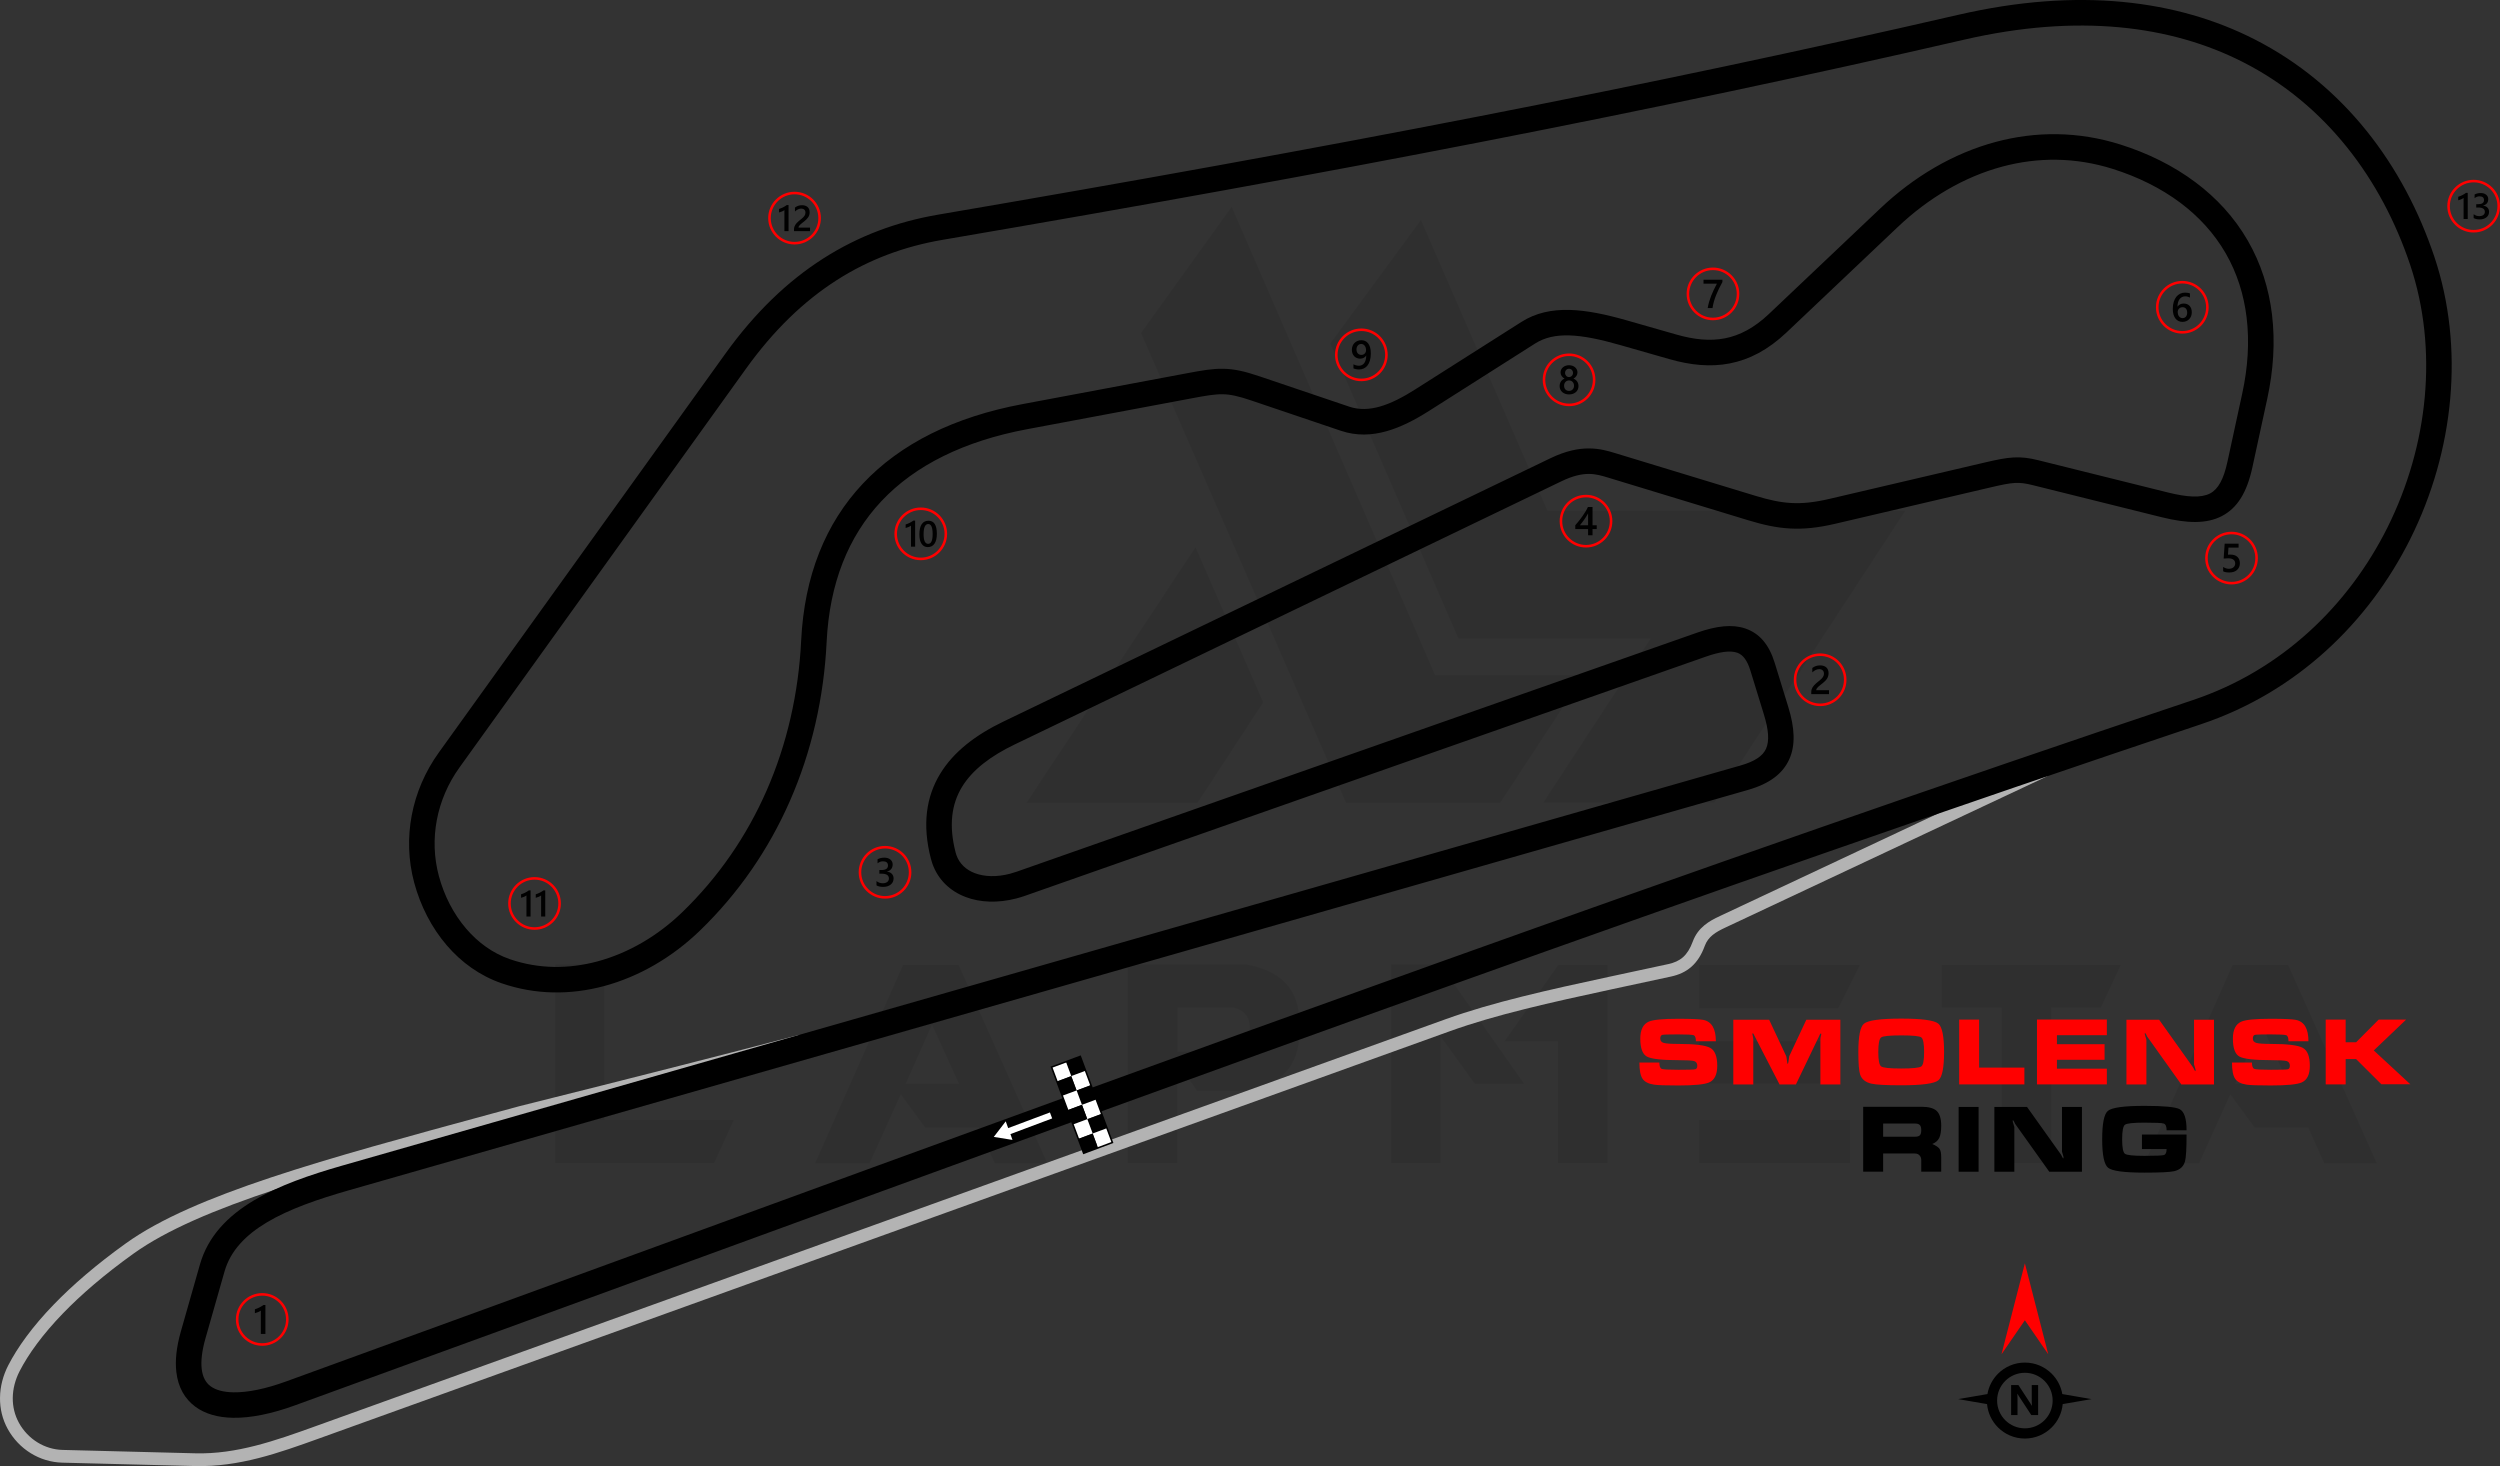
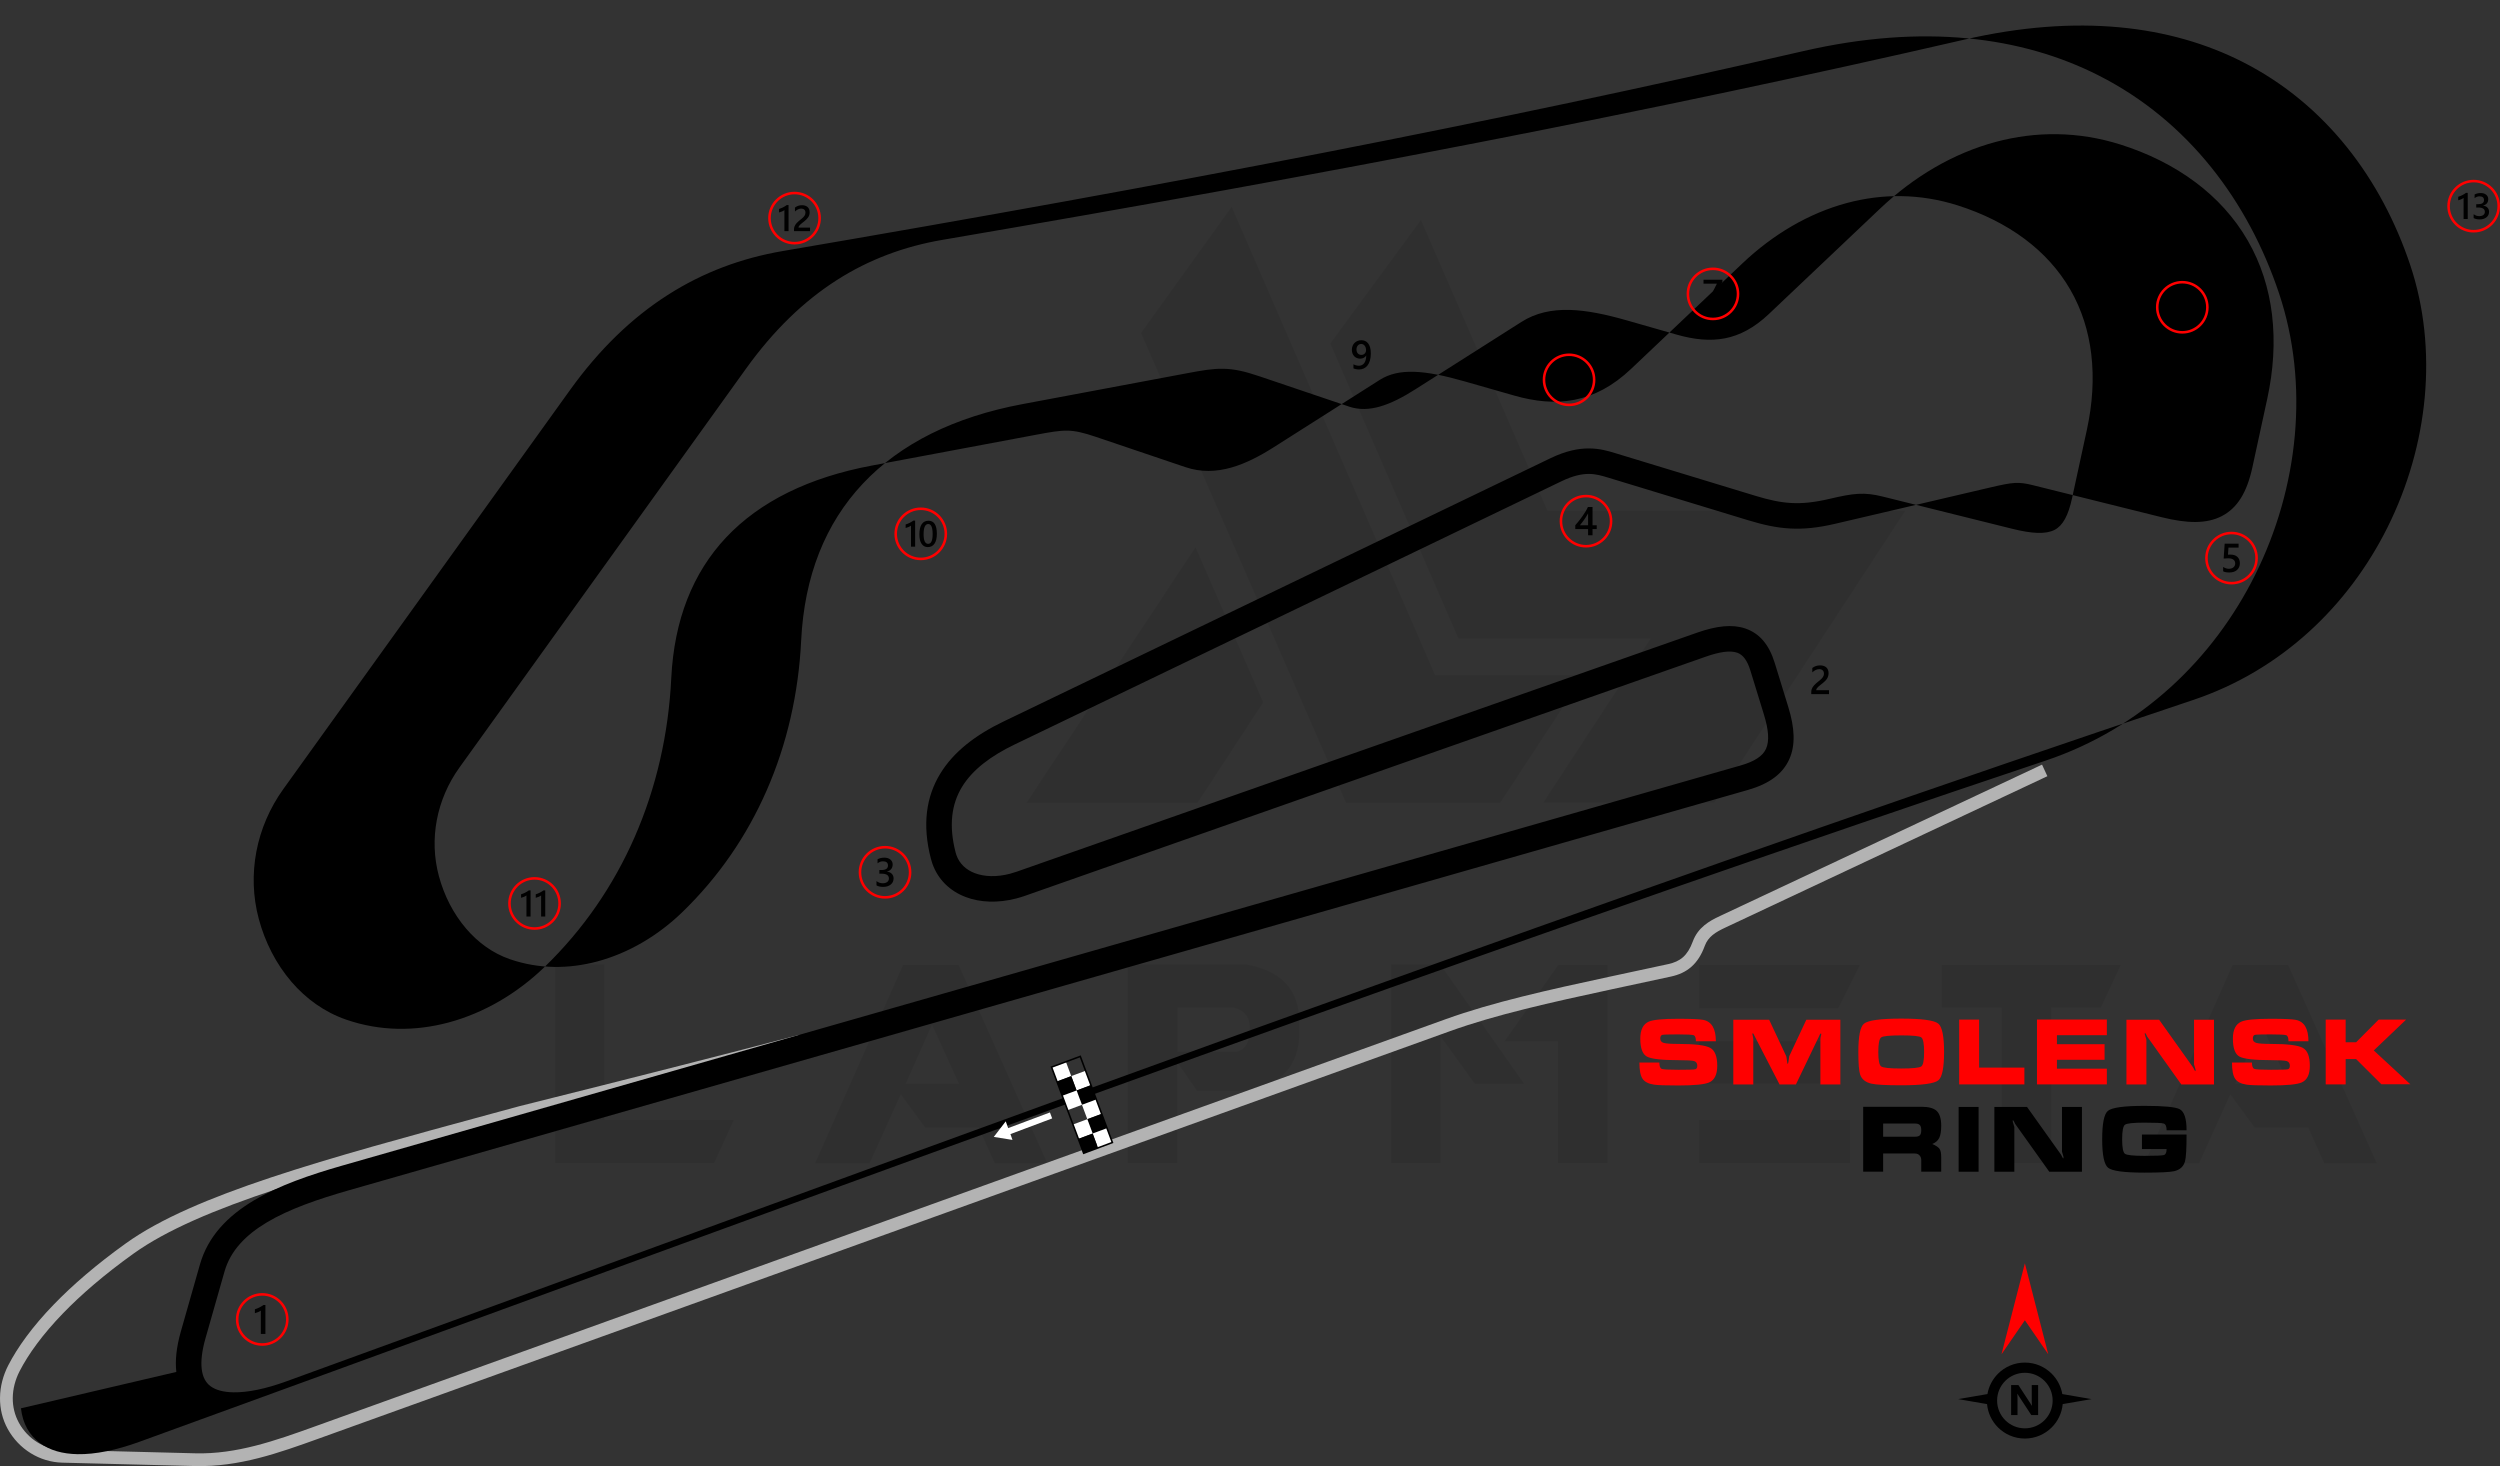
<svg xmlns="http://www.w3.org/2000/svg" xml:space="preserve" width="275.739mm" height="161.706mm" version="1.1" style="shape-rendering:geometricPrecision; text-rendering:geometricPrecision; image-rendering:optimizeQuality; fill-rule:evenodd; clip-rule:evenodd" viewBox="0 0 20971.28 12298.51">
  <rect x="0" y="0" width="20971.28" height="12298.51" fill="#333333" stroke="none" />
  <defs>
    <style type="text/css">
   
    .fil4 {fill:black}
    .fil5 {fill:white}
    .fil6 {fill:black;fill-rule:nonzero}
    .fil2 {fill:black;fill-rule:nonzero}
    .fil1 {fill:#B3B3B3;fill-rule:nonzero}
    .fil3 {fill:red;fill-rule:nonzero}
    .fil7 {fill:white;fill-rule:nonzero}
    .fil0 {fill:black;fill-opacity:0.071}
   
  </style>
  </defs>
  <g id="Layer_x0020_1">
    <path class="fil0" d="M4656.54 9755.86l0 -1664.88 413.46 0 0 1303.79 1086.03 0 -165.38 361.09 -1334.11 0zm4914.7 -6962.73l1720.01 3941.69 1292.77 0 702.89 -1072.25 -1248.66 0 -1706.24 -3927.91 -760.77 1058.47zm2348.48 -948.21l1061.22 2439.43 3001.76 0 -1601.49 2447.72 -1433.35 0 0 -2.76 898.6 -1372.7 -1612.51 0 -1075.01 -2475.27 760.78 -1036.42zm-1323.08 4046.43l-551.29 843.47 -1433.34 0 0 -2.75 1416.8 -2141.75 567.83 1301.03zm-1810.97 3867.27l-441.03 0 -135.07 -300.45 -449.3 0 -203.98 -278.4 -261.85 578.85 -457.57 0 738.71 -1664.89 465.84 0 744.24 1664.89zm-741.48 -667.06l-226.03 -496.15 -220.51 496.15 446.54 0zm1833.03 -270.12l501.67 0c71.67,-22.06 107.5,-88.22 104.74,-198.47 0,-90.97 -44.1,-148.85 -137.82,-170.9l-468.59 0 0 369.37zm165.38 330.77l-168.14 -242.57 0 846.22 -413.46 0 0 -1664.88 995.07 0c292.18,52.37 441.03,209.49 443.78,476.86l0 99.24c-2.75,270.12 -148.85,432.76 -438.27,482.38l-418.98 -0.02 0 2.77zm2742.65 -60.65l-413.46 0 -286.67 -396.92 -0.01 1061.22 -416.21 0 0 -1664.88 413.46 0 702.89 1000.58zm286.67 -997.82l413.46 0 0 1662.13 -416.23 0 0 -1019.87 -449.3 0 452.06 -642.26zm2447.7 1301.04l0 361.09 -1265.2 0 0 -361.09 1265.2 0zm-99.23 -661.54l0 355.58 -1165.97 0 0 -355.59 1165.97 0.01zm181.92 -639.5l-181.92 363.86 -1165.97 0 0 -363.86 1347.89 0zm1185.26 358.34l-498.91 0 0 -358.34 1502.26 0 -168.13 358.34 -416.23 0 0 1303.79 -416.23 0 0 -1303.79 -2.76 0zm3150.6 1306.55l-441.03 0 -135.07 -300.45 -449.29 0 -203.97 -278.4 -261.86 578.85 -457.56 0 738.71 -1664.89 465.84 0 744.24 1664.89zm-741.48 -667.06l-226.03 -496.15 -220.51 496.15 446.54 0z" />
    <path class="fil1" d="M17174.35 6511.23l-2701.42 1269.81c-39.72,18.44 -77.17,37.97 -107.64,63.19 -27.97,23.16 -50.84,52.06 -65.19,91.29 -27.9,76.24 -64.63,132.58 -111.79,174.18 -47.83,42.2 -104.63,67.83 -172.29,82.38l-493.75 106.18c-259.06,55.71 -503.22,109.21 -730.78,166.09 -227.11,56.77 -436.55,116.58 -625.68,184.68l-9491.7 3418.37c-168.17,60.57 -335.62,120.46 -504.6,163.65 -172.31,44.05 -348.35,71.62 -532.5,66.93l-1114.49 -28.43c-95.43,-2.43 -186.3,-30.83 -264.84,-79.37 -79.44,-49.1 -146.34,-118.73 -192.67,-202.81 -45.2,-82.04 -65.88,-171.69 -64.98,-261.78 0.94,-93.41 25.12,-186.97 69.23,-272.61 77.97,-151.39 201.76,-323.86 381.69,-509.97 157.16,-162.57 357.08,-335.68 606.55,-514.36 568.9,-407.44 1650.8,-701.45 3071.46,-1087.51l230.06 -62.48c493.82,-123.35 939.55,-235.78 1337.2,-337.28 398.4,-101.69 732.27,-187.62 1007.59,-260.57l30.27 102.14c-289.88,76.81 -627.05,164.28 -1011.45,262.4 -384.89,98.25 -830.44,210.6 -1336.58,337.02l-228.99 62.31c-1410.08,383.18 -2483.92,675 -3037.08,1071.17 -244.69,175.25 -439.64,343.88 -591.88,501.35 -172.26,178.18 -290.09,341.98 -363.66,484.83 -36.64,71.13 -56.72,148.17 -57.49,224.39 -0.72,72.04 15.83,143.74 51.99,209.38 37.43,67.92 91.21,124.02 154.93,163.4 62.8,38.81 135.26,61.51 211.17,63.44l1114.49 28.43c172.28,4.4 339.14,-21.96 503.58,-63.99 167.8,-42.89 331.07,-101.28 494.96,-160.31l9491.7 -3418.37c194.71,-70.11 407.1,-130.88 635.74,-188.03 228.2,-57.04 473.84,-110.86 734.55,-166.93l493.75 -106.18c50,-10.75 90.89,-28.73 123.66,-57.64 33.44,-29.51 60.36,-71.83 82.02,-131 21.66,-59.16 55.82,-102.48 97.49,-136.98 39.19,-32.45 84.11,-56.05 131.11,-77.87l2701.42 -1269.81 44.86 97.26z" />
-     <path class="fil2" d="M1723.64 11226.64c-29.84,104.74 -39.35,190.03 -31.51,257.45 7.77,66.76 33.38,113.96 73.09,143.54 45.23,33.69 111.15,50.39 192.75,51.79 121.85,2.1 272.89,-29.85 440.63,-90.78 1101.74,-400.2 2210.03,-805.04 3321.23,-1210.93 4249,-1552.05 8540.75,-3119.72 12675.87,-4505.47 745.76,-249.92 1305.49,-794.78 1631.19,-1446.86 344.41,-689.54 427.06,-1497.25 191.45,-2201.89 -239.82,-717.21 -706.07,-1349.27 -1406.41,-1704.35 -601.42,-304.93 -1378.1,-407.11 -2336.19,-186.3 -1298.89,299.35 -2623.39,579.35 -4030.54,854.07 -1408.22,274.92 -2902.36,545.26 -4539.08,825.01 -318.09,54.36 -614.2,163.27 -887.66,338.28 -274.88,175.91 -528.54,419.43 -760.52,742.32l-2404.01 3346.03c-95.52,132.95 -159.94,283.37 -189.6,440.05 -29.14,153.93 -24.61,314 17.05,469.51 43.75,163.29 122.17,317.8 230.29,443.39 98.8,114.76 221.78,204.85 364.77,254.35 241.94,83.75 494.45,83.39 734.57,19.05 261.46,-70.05 508,-215.79 710.85,-411.65 306.15,-295.62 542.41,-642 708.44,-1020.56 171.87,-391.88 268.72,-818.34 290.2,-1258.85 26.51,-543.91 204.47,-983.63 516.86,-1316.2 316.72,-337.18 769.23,-560.76 1339.83,-667.8l1378.17 -258.56c130.32,-24.44 215.62,-39.4 305.07,-37.87 91.59,1.55 177.22,20.09 303.38,62.76l753.54 254.84 -0.05 0.12c83.72,28.21 169.88,24.31 257.93,-0.7 95.86,-27.23 195.57,-79.93 297.6,-144.75l889.93 -565.38c119.06,-75.64 253.02,-104.76 406.28,-100.49 142.91,3.98 300.58,37.1 478.43,87.91l415.94 118.84c145.2,41.47 279.39,56.28 405.94,31.57 125.19,-24.45 246.84,-88.38 369.43,-204.56l932.81 -884.04c283.77,-268.93 615.22,-464.14 969.52,-559.07 336.3,-90.11 692.48,-90.15 1047.56,22.28 227.52,72.04 443,177.12 630.78,318.21 174.09,130.81 323.6,292.37 435.96,487 112.24,194.42 177.06,403.98 203.18,619.24 28.23,232.63 11.39,472.12 -39.37,706.25l-124.91 576.16c-45.8,211.33 -125.89,342.47 -257.83,410.3 -126.48,65.03 -288.35,62.33 -503.7,8.76l-1082.98 -269.45c-59.61,-14.83 -102.33,-20.61 -148.82,-17.94 -49.76,2.85 -110.51,15.52 -202.91,37.15l-1303.42 305.22c-145.09,33.97 -263.61,45.97 -379.36,39.63 -114.99,-6.3 -224.06,-30.67 -351.69,-69.51l-1174.92 -357.66c-48.12,-14.65 -100.51,-30.37 -159.31,-30.59 -60.23,-0.23 -133.77,14.72 -229.99,61.03l-4588.78 2208.91c-196.22,94.45 -352.29,209.59 -441.47,356.64 -86.43,142.52 -112.1,321.35 -52.75,549.49 1.86,7.14 4.08,14.39 6.64,21.68 25.22,71.78 80.56,123.13 153.46,150.91 81.8,31.16 185.06,34.08 295.51,5.35 18.3,-4.76 37.1,-10.52 56.3,-17.26l5708.66 -2005.45c163.44,-57.42 295.77,-71.66 403.93,-34.64 118.93,40.69 199.01,134.39 246.77,289.61l113.47 368.77c54.38,176.72 61.32,320.02 8.57,437.73 -55,122.74 -167.02,206.68 -348.17,258.5l-11732.93 3357.36c-258.37,73.93 -500.87,156.92 -689.12,269.18 -176.25,105.1 -305.96,236.69 -356.19,413.01l-159.62 560.3zm-244.48 281.77c-11.01,-94.72 0.43,-207.82 38.22,-340.45l159.62 -560.3c67.12,-235.6 231.41,-406.04 452.61,-537.95 209.16,-124.72 467.56,-213.78 740.27,-291.81l11732.93 -3357.36c116.18,-33.24 184.18,-78.48 211.5,-139.45 29.56,-65.99 21.16,-161.02 -17.8,-287.65l-113.47 -368.77c-25.98,-84.45 -61.98,-132.85 -110.93,-149.59 -59.7,-20.44 -147.13,-7.52 -264.75,33.8l-5708.66 2005.45c-24.15,8.48 -48.55,15.91 -73.06,22.29 -154.55,40.21 -303.34,34.47 -425.47,-12.05 -131.04,-49.93 -231.63,-145.36 -279.23,-280.87 -4.28,-12.2 -8.18,-25.02 -11.67,-38.44 -75.3,-289.41 -38.98,-522.47 77.07,-713.83 113.29,-186.83 300.2,-327.63 531.18,-438.81l4588.78 -2208.91c129.36,-62.27 233.93,-82.33 323.05,-81.99 90.55,0.33 158.82,20.77 221.36,39.81l1174.92 357.66c111.33,33.88 205.01,55.07 300.55,60.3 94.79,5.19 194.66,-5.29 319.83,-34.6l1303.42 -305.22c102.98,-24.11 172.75,-38.34 239.8,-42.19 70.31,-4.03 130.74,3.67 211.7,23.81l1082.98 269.45c164.47,40.92 279.62,47.33 354.46,8.85 69.38,-35.67 114.98,-120.68 146.31,-265.26l124.91 -576.16c45.93,-211.84 61.28,-427.54 36,-635.81 -22.86,-188.37 -78.88,-370.53 -175.51,-537.92 -97.05,-168.1 -227.05,-308.3 -378.95,-422.43 -166.59,-125.17 -360.48,-219.27 -567.04,-284.67 -314.49,-99.57 -629.91,-99.55 -927.66,-19.77 -319.42,85.58 -619.4,262.67 -877.29,507.08l-932.81 884.04c-154.58,146.5 -311.51,227.78 -475.91,259.89 -163.02,31.84 -329.51,14.57 -505.7,-35.75l-415.94 -118.84c-163.36,-46.67 -304.82,-77.01 -425.62,-80.37 -110.46,-3.07 -204.88,16.55 -285.53,67.79l-889.93 565.38c-117.22,74.47 -234.83,135.87 -354.63,169.91 -127.47,36.2 -255.22,40.78 -384.07,-2.78l-0.42 0 -753.54 -254.84c-104.71,-35.41 -172.17,-50.74 -237.98,-51.85 -67.92,-1.16 -144.37,12.38 -262.31,34.51l-1378.17 258.56c-525.2,98.53 -938.4,300.8 -1223.28,604.08 -277.08,294.97 -435.09,688.94 -459.01,1179.53 -22.75,466.55 -125.48,918.56 -307.81,1334.31 -177.19,403.99 -429.38,773.7 -756.23,1089.31 -228.43,220.57 -507.21,384.98 -803.91,464.48 -279.13,74.79 -574.4,74.6 -859.5,-24.09 -181.87,-62.95 -336.02,-174.9 -457.83,-316.4 -129.21,-150.1 -222.76,-334.09 -274.73,-528.07 -50.04,-186.75 -55.45,-379.13 -20.4,-564.26 35.43,-187.08 112.38,-366.74 226.49,-525.57l2404.01 -3346.03c248.12,-345.36 521.42,-607.09 819.2,-797.66 299.19,-191.48 621.51,-310.35 966.48,-369.31 1633.21,-279.14 3125.59,-549.18 4534.05,-824.15 1409.54,-275.19 2731.98,-554.67 4023.84,-852.4 1011.37,-233.09 1836.79,-122.43 2480.4,203.9 754.97,382.78 1256.3,1060.27 1512.88,1827.61 253.97,759.54 166.42,1627.12 -202.34,2365.39 -349.49,699.7 -951.67,1284.87 -1755.29,1554.17 -4129.61,1383.9 -8421.6,2951.66 -12670.83,4503.8 -1111.2,405.89 -2219.49,810.73 -3321.23,1210.93 -191.44,69.54 -368.46,105.92 -516.93,103.36 -126.49,-2.19 -234.48,-32.36 -316.84,-93.71 -87.87,-65.45 -143.55,-161.49 -158.62,-291.1z" />
+     <path class="fil2" d="M1723.64 11226.64c-29.84,104.74 -39.35,190.03 -31.51,257.45 7.77,66.76 33.38,113.96 73.09,143.54 45.23,33.69 111.15,50.39 192.75,51.79 121.85,2.1 272.89,-29.85 440.63,-90.78 1101.74,-400.2 2210.03,-805.04 3321.23,-1210.93 4249,-1552.05 8540.75,-3119.72 12675.87,-4505.47 745.76,-249.92 1305.49,-794.78 1631.19,-1446.86 344.41,-689.54 427.06,-1497.25 191.45,-2201.89 -239.82,-717.21 -706.07,-1349.27 -1406.41,-1704.35 -601.42,-304.93 -1378.1,-407.11 -2336.19,-186.3 -1298.89,299.35 -2623.39,579.35 -4030.54,854.07 -1408.22,274.92 -2902.36,545.26 -4539.08,825.01 -318.09,54.36 -614.2,163.27 -887.66,338.28 -274.88,175.91 -528.54,419.43 -760.52,742.32l-2404.01 3346.03c-95.52,132.95 -159.94,283.37 -189.6,440.05 -29.14,153.93 -24.61,314 17.05,469.51 43.75,163.29 122.17,317.8 230.29,443.39 98.8,114.76 221.78,204.85 364.77,254.35 241.94,83.75 494.45,83.39 734.57,19.05 261.46,-70.05 508,-215.79 710.85,-411.65 306.15,-295.62 542.41,-642 708.44,-1020.56 171.87,-391.88 268.72,-818.34 290.2,-1258.85 26.51,-543.91 204.47,-983.63 516.86,-1316.2 316.72,-337.18 769.23,-560.76 1339.83,-667.8l1378.17 -258.56c130.32,-24.44 215.62,-39.4 305.07,-37.87 91.59,1.55 177.22,20.09 303.38,62.76l753.54 254.84 -0.05 0.12c83.72,28.21 169.88,24.31 257.93,-0.7 95.86,-27.23 195.57,-79.93 297.6,-144.75l889.93 -565.38c119.06,-75.64 253.02,-104.76 406.28,-100.49 142.91,3.98 300.58,37.1 478.43,87.91l415.94 118.84c145.2,41.47 279.39,56.28 405.94,31.57 125.19,-24.45 246.84,-88.38 369.43,-204.56l932.81 -884.04c283.77,-268.93 615.22,-464.14 969.52,-559.07 336.3,-90.11 692.48,-90.15 1047.56,22.28 227.52,72.04 443,177.12 630.78,318.21 174.09,130.81 323.6,292.37 435.96,487 112.24,194.42 177.06,403.98 203.18,619.24 28.23,232.63 11.39,472.12 -39.37,706.25l-124.91 576.16c-45.8,211.33 -125.89,342.47 -257.83,410.3 -126.48,65.03 -288.35,62.33 -503.7,8.76l-1082.98 -269.45c-59.61,-14.83 -102.33,-20.61 -148.82,-17.94 -49.76,2.85 -110.51,15.52 -202.91,37.15l-1303.42 305.22c-145.09,33.97 -263.61,45.97 -379.36,39.63 -114.99,-6.3 -224.06,-30.67 -351.69,-69.51l-1174.92 -357.66c-48.12,-14.65 -100.51,-30.37 -159.31,-30.59 -60.23,-0.23 -133.77,14.72 -229.99,61.03l-4588.78 2208.91c-196.22,94.45 -352.29,209.59 -441.47,356.64 -86.43,142.52 -112.1,321.35 -52.75,549.49 1.86,7.14 4.08,14.39 6.64,21.68 25.22,71.78 80.56,123.13 153.46,150.91 81.8,31.16 185.06,34.08 295.51,5.35 18.3,-4.76 37.1,-10.52 56.3,-17.26l5708.66 -2005.45c163.44,-57.42 295.77,-71.66 403.93,-34.64 118.93,40.69 199.01,134.39 246.77,289.61l113.47 368.77c54.38,176.72 61.32,320.02 8.57,437.73 -55,122.74 -167.02,206.68 -348.17,258.5l-11732.93 3357.36c-258.37,73.93 -500.87,156.92 -689.12,269.18 -176.25,105.1 -305.96,236.69 -356.19,413.01l-159.62 560.3zm-244.48 281.77c-11.01,-94.72 0.43,-207.82 38.22,-340.45l159.62 -560.3c67.12,-235.6 231.41,-406.04 452.61,-537.95 209.16,-124.72 467.56,-213.78 740.27,-291.81l11732.93 -3357.36c116.18,-33.24 184.18,-78.48 211.5,-139.45 29.56,-65.99 21.16,-161.02 -17.8,-287.65l-113.47 -368.77c-25.98,-84.45 -61.98,-132.85 -110.93,-149.59 -59.7,-20.44 -147.13,-7.52 -264.75,33.8l-5708.66 2005.45c-24.15,8.48 -48.55,15.91 -73.06,22.29 -154.55,40.21 -303.34,34.47 -425.47,-12.05 -131.04,-49.93 -231.63,-145.36 -279.23,-280.87 -4.28,-12.2 -8.18,-25.02 -11.67,-38.44 -75.3,-289.41 -38.98,-522.47 77.07,-713.83 113.29,-186.83 300.2,-327.63 531.18,-438.81l4588.78 -2208.91c129.36,-62.27 233.93,-82.33 323.05,-81.99 90.55,0.33 158.82,20.77 221.36,39.81l1174.92 357.66c111.33,33.88 205.01,55.07 300.55,60.3 94.79,5.19 194.66,-5.29 319.83,-34.6c102.98,-24.11 172.75,-38.34 239.8,-42.19 70.31,-4.03 130.74,3.67 211.7,23.81l1082.98 269.45c164.47,40.92 279.62,47.33 354.46,8.85 69.38,-35.67 114.98,-120.68 146.31,-265.26l124.91 -576.16c45.93,-211.84 61.28,-427.54 36,-635.81 -22.86,-188.37 -78.88,-370.53 -175.51,-537.92 -97.05,-168.1 -227.05,-308.3 -378.95,-422.43 -166.59,-125.17 -360.48,-219.27 -567.04,-284.67 -314.49,-99.57 -629.91,-99.55 -927.66,-19.77 -319.42,85.58 -619.4,262.67 -877.29,507.08l-932.81 884.04c-154.58,146.5 -311.51,227.78 -475.91,259.89 -163.02,31.84 -329.51,14.57 -505.7,-35.75l-415.94 -118.84c-163.36,-46.67 -304.82,-77.01 -425.62,-80.37 -110.46,-3.07 -204.88,16.55 -285.53,67.79l-889.93 565.38c-117.22,74.47 -234.83,135.87 -354.63,169.91 -127.47,36.2 -255.22,40.78 -384.07,-2.78l-0.42 0 -753.54 -254.84c-104.71,-35.41 -172.17,-50.74 -237.98,-51.85 -67.92,-1.16 -144.37,12.38 -262.31,34.51l-1378.17 258.56c-525.2,98.53 -938.4,300.8 -1223.28,604.08 -277.08,294.97 -435.09,688.94 -459.01,1179.53 -22.75,466.55 -125.48,918.56 -307.81,1334.31 -177.19,403.99 -429.38,773.7 -756.23,1089.31 -228.43,220.57 -507.21,384.98 -803.91,464.48 -279.13,74.79 -574.4,74.6 -859.5,-24.09 -181.87,-62.95 -336.02,-174.9 -457.83,-316.4 -129.21,-150.1 -222.76,-334.09 -274.73,-528.07 -50.04,-186.75 -55.45,-379.13 -20.4,-564.26 35.43,-187.08 112.38,-366.74 226.49,-525.57l2404.01 -3346.03c248.12,-345.36 521.42,-607.09 819.2,-797.66 299.19,-191.48 621.51,-310.35 966.48,-369.31 1633.21,-279.14 3125.59,-549.18 4534.05,-824.15 1409.54,-275.19 2731.98,-554.67 4023.84,-852.4 1011.37,-233.09 1836.79,-122.43 2480.4,203.9 754.97,382.78 1256.3,1060.27 1512.88,1827.61 253.97,759.54 166.42,1627.12 -202.34,2365.39 -349.49,699.7 -951.67,1284.87 -1755.29,1554.17 -4129.61,1383.9 -8421.6,2951.66 -12670.83,4503.8 -1111.2,405.89 -2219.49,810.73 -3321.23,1210.93 -191.44,69.54 -368.46,105.92 -516.93,103.36 -126.49,-2.19 -234.48,-32.36 -316.84,-93.71 -87.87,-65.45 -143.55,-161.49 -158.62,-291.1z" />
    <g id="_2329427860992">
      <path class="fil3" d="M14369.19 2244.3c61.03,0 116.3,24.75 156.29,64.74 39.99,40 64.74,95.27 64.74,156.29 0,61.03 -24.75,116.3 -64.74,156.29 -39.99,39.98 -95.26,64.74 -156.29,64.74 -61.03,0 -116.3,-24.76 -156.3,-64.74 -39.98,-40 -64.74,-95.27 -64.74,-156.29 0,-61.03 24.76,-116.3 64.75,-156.29 39.99,-39.99 95.27,-64.74 156.29,-64.74zm141.11 79.92c-36.11,-36.11 -86.01,-58.46 -141.11,-58.46 -55.12,0 -105.02,22.34 -141.12,58.46 -36.11,36.1 -58.45,86 -58.45,141.11 0,55.11 22.34,105 58.44,141.11 36.11,36.11 86.01,58.45 141.13,58.45 55.1,0 105,-22.34 141.11,-58.45 36.1,-36.11 58.45,-86 58.45,-141.11 0,-55.11 -22.34,-105 -58.45,-141.11z" />
      <path class="fil4" d="M14448.47 2365.89c-9.95,18.18 -19.33,36.2 -28.14,53.99 -8.86,17.85 -16.83,35.69 -24,53.72 -7.18,17.96 -13.39,36.1 -18.7,54.33 -5.31,18.31 -9.37,36.93 -12.26,56.03l-40.2 0c2.65,-17 6.43,-33.94 11.35,-50.9 4.9,-16.94 10.67,-33.83 17.28,-50.77 6.61,-16.95 14,-33.95 22.25,-51.06 8.19,-17.11 16.95,-34.4 26.2,-51.79l-112.35 0 0 -32.76 158.56 0 0 19.2z" />
    </g>
    <g id="_2329427863776">
      <path class="fil3" d="M18306.19 2356.41c61.03,0 116.3,24.75 156.29,64.74 39.99,40 64.74,95.27 64.74,156.29 0,61.03 -24.75,116.3 -64.74,156.29 -39.99,39.99 -95.26,64.74 -156.29,64.74 -61.03,0 -116.3,-24.75 -156.29,-64.74 -39.99,-39.99 -64.74,-95.26 -64.74,-156.29 0,-61.03 24.74,-116.3 64.74,-156.29 39.99,-39.99 95.26,-64.74 156.29,-64.74zm141.11 79.91c-36.11,-36.11 -86.01,-58.44 -141.11,-58.44 -55.11,0 -105.01,22.34 -141.11,58.44 -36.11,36.11 -58.45,86.01 -58.45,141.12 0,55.1 22.34,105 58.45,141.11 36.11,36.1 86,58.45 141.11,58.45 55.1,0 105,-22.34 141.11,-58.45 36.1,-36.11 58.45,-86.01 58.45,-141.11 0,-55.12 -22.34,-105.01 -58.45,-141.12z" />
-       <path class="fil4" d="M18385.86 2619.71c0,11.92 -1.97,22.82 -5.88,32.64 -3.89,9.77 -9.32,18.25 -16.25,25.36 -6.95,7.12 -15.2,12.66 -24.74,16.55 -9.55,3.95 -19.89,5.88 -31.07,5.88 -11.91,0 -22.88,-2.31 -32.82,-6.95 -9.99,-4.63 -18.59,-11.52 -25.81,-20.67 -7.23,-9.15 -12.82,-20.56 -16.83,-34.17 -3.95,-13.61 -5.92,-29.43 -5.92,-47.39 0,-21.96 2.59,-41.46 7.85,-58.46 5.26,-16.94 12.43,-31.18 21.58,-42.64 9.15,-11.52 19.93,-20.21 32.31,-26.15 12.31,-5.99 25.7,-8.98 40.04,-8.98 8.93,0 17.06,0.62 24.4,1.86 7.35,1.19 13.23,2.88 17.64,4.97l0 34.56c-5.66,-2.87 -11.65,-5.3 -18.09,-7.28 -6.37,-1.98 -13.71,-2.99 -21.96,-2.99 -9.26,0 -17.85,1.86 -25.64,5.64 -7.85,3.73 -14.63,9.2 -20.29,16.43 -5.69,7.23 -10.16,16.21 -13.43,26.83 -3.22,10.62 -4.91,22.93 -5.03,36.83l1.01 0c5.09,-7.85 11.93,-14.01 20.57,-18.52 8.7,-4.53 18.86,-6.78 30.56,-6.78 10.39,0 19.71,1.63 28.06,5.02 8.31,3.38 15.43,8.19 21.3,14.57 5.94,6.33 10.52,14.06 13.67,23.16 3.22,9.1 4.81,19.32 4.81,30.67zm-38.68 3.16c0,-6.83 -0.85,-13.05 -2.43,-18.69 -1.58,-5.64 -4.01,-10.44 -7.29,-14.46 -3.21,-4.06 -7.34,-7.16 -12.25,-9.37 -4.85,-2.21 -10.67,-3.29 -17.28,-3.29 -6.61,0 -12.43,1.19 -17.45,3.57 -5.03,2.37 -9.22,5.48 -12.66,9.32 -3.45,3.83 -5.99,8.3 -7.68,13.21 -1.69,4.97 -2.6,10.05 -2.6,15.25 0,5.64 0.85,11.4 2.43,17.28 1.58,5.92 4.06,11.29 7.33,16.15 3.34,4.87 7.58,8.82 12.66,11.98 5.14,3.16 11.25,4.75 18.31,4.75 6.27,0 11.85,-1.18 16.72,-3.49 4.86,-2.33 8.92,-5.54 12.13,-9.61 3.29,-4.08 5.77,-8.93 7.46,-14.47 1.7,-5.59 2.61,-11.64 2.61,-18.13z" />
    </g>
    <g id="_2329427861040">
      <path class="fil3" d="M18719.13 4460.42c61.03,0 116.3,24.74 156.29,64.74 39.99,39.99 64.74,95.25 64.74,156.28 0,61.03 -24.76,116.3 -64.74,156.29 -40,39.99 -95.27,64.74 -156.29,64.74 -61.03,0 -116.29,-24.75 -156.29,-64.74 -39.99,-39.99 -64.74,-95.27 -64.74,-156.29 0,-61.03 24.75,-116.3 64.74,-156.28 39.99,-40 95.26,-64.74 156.29,-64.74zm141.12 79.91c-36.11,-36.11 -86.01,-58.45 -141.12,-58.45 -55.1,0 -105,22.34 -141.1,58.45 -36.11,36.1 -58.45,86 -58.45,141.1 0,55.11 22.34,105.01 58.45,141.12 36.1,36.1 86,58.45 141.1,58.45 55.11,0 105.01,-22.34 141.12,-58.45 36.1,-36.11 58.44,-86.01 58.44,-141.12 0,-55.1 -22.34,-105 -58.44,-141.1z" />
      <path class="fil4" d="M18649.04 4792.45l0 -36.89c15.59,10.5 31.35,15.7 47.34,15.7 16.09,0 29.08,-4.06 38.86,-12.31 9.82,-8.19 14.74,-19.14 14.74,-32.86 0,-13.44 -4.97,-23.89 -14.97,-31.4 -9.99,-7.51 -24.28,-11.24 -42.92,-11.24 -6.39,0 -19.38,0.62 -38.92,1.97l8.46 -124.75 116.8 0 0 32.76 -84.88 0 -3.95 59.41c7.62,-0.45 14.5,-0.67 20.66,-0.67 25.14,0 44.62,6.44 58.35,19.38 13.73,12.87 20.62,30.55 20.62,52.92 0,23.49 -7.91,42.36 -23.61,56.54 -15.7,14.18 -37.34,21.23 -64.79,21.23 -23.16,0 -40.44,-3.22 -51.79,-9.77z" />
    </g>
    <g id="_2329427862096">
      <path class="fil3" d="M7424.12 7096.04c61.03,0 116.3,24.76 156.29,64.74 39.98,40 64.74,95.27 64.74,156.29 0,61.03 -24.76,116.3 -64.74,156.29 -40,39.98 -95.27,64.74 -156.29,64.74 -61.03,0 -116.29,-24.75 -156.29,-64.74 -39.99,-40 -64.74,-95.27 -64.74,-156.29 0,-61.03 24.76,-116.3 64.74,-156.29 40,-39.98 95.26,-64.74 156.29,-64.74zm141.12 79.92c-36.11,-36.11 -86.01,-58.45 -141.12,-58.45 -55.1,0 -104.99,22.34 -141.1,58.45 -36.11,36.11 -58.45,86 -58.45,141.11 0,55.11 22.34,105 58.45,141.11 36.1,36.11 86,58.45 141.1,58.45 55.11,0 105.01,-22.34 141.12,-58.45 36.1,-36.11 58.44,-86 58.44,-141.11 0,-55.11 -22.34,-105 -58.44,-141.11z" />
      <path class="fil4" d="M7352.4 7426.99l0 -36.1c15.48,12.25 32.87,18.35 52.3,18.35 15.76,0 28.4,-3.55 37.83,-10.73 9.45,-7.17 14.13,-16.88 14.13,-29.15 0,-26.88 -20.57,-40.37 -61.73,-40.37l-18.36 0 0 -30.79 17.57 0c36.48,0 54.72,-12.64 54.72,-38 0,-23.39 -14.22,-35.08 -42.64,-35.08 -15.93,0 -30.84,5.66 -44.84,17.01l0 -34.06c16.1,-9.04 35.13,-13.61 57.05,-13.61 21.06,0 37.95,5.32 50.66,15.93 12.66,10.56 19.03,24.12 19.03,40.67 0,31.23 -15.93,51.34 -47.66,60.27l0 0.68c17.1,1.64 30.6,7.62 40.54,17.9 9.94,10.34 14.86,23.22 14.86,38.64 0,21.3 -7.97,38.51 -23.95,51.56 -16.04,13.11 -37.11,19.61 -63.25,19.61 -23.5,0 -42.25,-4.24 -56.26,-12.7z" />
    </g>
    <g id="_2329427862816">
      <path class="fil3" d="M13304.27 4150.66c61.03,0 116.29,24.75 156.29,64.74 39.98,39.99 64.74,95.26 64.74,156.29 0,61.03 -24.76,116.3 -64.74,156.29 -40,39.99 -95.26,64.74 -156.29,64.74 -61.03,0 -116.3,-24.75 -156.29,-64.74 -39.98,-39.99 -64.74,-95.27 -64.74,-156.29 0,-61.03 24.76,-116.3 64.74,-156.29 40,-39.99 95.27,-64.74 156.29,-64.74zm141.1 79.91c-36.11,-36.1 -86,-58.45 -141.1,-58.45 -55.11,0 -105.01,22.34 -141.12,58.45 -36.1,36.11 -58.44,86.01 -58.44,141.11 0,55.11 22.34,105.01 58.44,141.12 36.11,36.1 86.01,58.45 141.12,58.45 55.1,0 104.99,-22.34 141.1,-58.45 36.11,-36.11 58.45,-86.01 58.45,-141.12 0,-55.1 -22.34,-105 -58.45,-141.11z" />
      <path class="fil4" d="M13358.97 4253.05l0 153.23 35.24 0 0 31.91 -35.24 0 0 52.13 -37.22 0 0 -52.13 -107.43 0 0 -32.25c9.72,-10.97 19.66,-22.77 29.88,-35.54 10.22,-12.7 20.05,-25.74 29.49,-39.02 9.43,-13.26 18.12,-26.6 26.2,-39.93 8.08,-13.39 14.86,-26.15 20.34,-38.4l38.74 0zm-37.22 153.23l0 -99.64c-12.02,21.64 -23.95,40.5 -35.69,56.6 -11.74,16.1 -22.71,30.44 -32.99,43.04l68.69 0z" />
    </g>
    <g id="_2329427865648">
      <path class="fil3" d="M13162.09 2965.15c61.03,0 116.3,24.75 156.29,64.74 39.99,39.99 64.74,95.26 64.74,156.29 0,61.03 -24.75,116.3 -64.74,156.29 -39.99,39.98 -95.26,64.74 -156.29,64.74 -61.03,0 -116.3,-24.76 -156.29,-64.74 -39.99,-40 -64.74,-95.27 -64.74,-156.29 0,-61.03 24.75,-116.3 64.74,-156.29 39.99,-39.99 95.26,-64.74 156.29,-64.74zm141.11 79.91c-36.11,-36.1 -86.01,-58.45 -141.11,-58.45 -55.11,0 -105,22.34 -141.11,58.45 -36.1,36.11 -58.45,86.01 -58.45,141.11 0,55.11 22.34,105.01 58.45,141.12 36.11,36.1 86,58.44 141.11,58.44 55.1,0 105,-22.34 141.11,-58.44 36.1,-36.11 58.45,-86.01 58.45,-141.12 0,-55.1 -22.34,-105 -58.45,-141.11z" />
      <path class="fil4" d="M13083.01 3238.72c0,-6.82 0.85,-13.43 2.54,-19.82 1.7,-6.44 4.3,-12.32 7.68,-17.74 3.45,-5.42 7.74,-10.28 12.94,-14.57 5.19,-4.29 11.24,-7.73 18.19,-10.4 -10.28,-5.76 -18.41,-13.09 -24.52,-22.07 -6.04,-9.04 -9.09,-18.98 -9.09,-29.89 0,-8.75 1.81,-16.77 5.42,-24.17 3.55,-7.39 8.53,-13.78 14.85,-19.2 6.39,-5.43 13.83,-9.61 22.43,-12.66 8.64,-3.04 18.03,-4.57 28.13,-4.57 10.28,0 19.71,1.58 28.41,4.63 8.64,3.1 16.15,7.34 22.47,12.77 6.33,5.42 11.29,11.8 14.8,19.2 3.57,7.4 5.3,15.36 5.3,24 0,10.91 -3.04,20.85 -9.09,29.89 -6.1,8.98 -14.12,16.31 -24.17,22.07 6.83,2.67 12.88,6.11 18.13,10.34 5.25,4.24 9.61,9.03 13.16,14.46 3.51,5.43 6.16,11.29 7.96,17.73 1.75,6.39 2.6,13.05 2.6,19.99 0,10.4 -1.92,19.89 -5.76,28.47 -3.9,8.58 -9.27,15.98 -16.22,22.08 -6.94,6.15 -15.29,10.9 -25.01,14.34 -9.65,3.4 -20.38,5.09 -32.08,5.09 -11.58,0 -22.2,-1.69 -31.86,-5.09 -9.65,-3.45 -17.96,-8.19 -24.96,-14.34 -7,-6.1 -12.48,-13.5 -16.37,-22.08 -3.95,-8.59 -5.88,-18.08 -5.88,-28.47zm37.4 -3.27c0,6.72 0.96,12.76 2.93,18.19 2.04,5.42 4.81,9.99 8.47,13.73 3.61,3.72 8.02,6.6 13.17,8.58 5.14,1.97 10.85,2.99 17.11,2.99 6.05,0 11.64,-1.02 16.72,-3.05 5.09,-2.04 9.43,-4.97 13.16,-8.75 3.67,-3.84 6.61,-8.42 8.7,-13.79 2.09,-5.3 3.1,-11.29 3.1,-17.9 0,-6.1 -0.95,-11.8 -2.94,-17.17 -2.03,-5.31 -4.79,-9.99 -8.46,-13.95 -3.61,-4.02 -8.02,-7.12 -13.17,-9.43 -5.14,-2.32 -10.85,-3.5 -17.11,-3.5 -5.92,0 -11.52,1.06 -16.6,3.21 -5.15,2.15 -9.56,5.19 -13.28,9.1 -3.67,3.95 -6.56,8.58 -8.7,14 -2.09,5.42 -3.1,11.29 -3.1,17.74zm8.08 -107.26c0,4.97 0.91,9.55 2.65,13.83 1.75,4.24 4.11,7.91 7.1,11.07 3,3.16 6.5,5.6 10.52,7.34 4,1.82 8.36,2.67 12.98,2.67 4.64,0 8.98,-0.91 13,-2.72 4,-1.82 7.57,-4.3 10.61,-7.46 3,-3.16 5.43,-6.83 7.18,-11.07 1.76,-4.24 2.65,-8.81 2.65,-13.67 0,-4.97 -0.85,-9.6 -2.54,-13.9 -1.76,-4.28 -4.07,-8.02 -7.06,-11.07 -3,-3.1 -6.5,-5.54 -10.56,-7.29 -4.13,-1.75 -8.53,-2.65 -13.28,-2.65 -4.97,0 -9.48,0.91 -13.55,2.72 -4.07,1.8 -7.57,4.34 -10.5,7.57 -2.94,3.16 -5.19,6.89 -6.78,11.13 -1.64,4.23 -2.43,8.75 -2.43,13.49z" />
    </g>
    <g id="_2329427864160">
      <path class="fil3" d="M20750.27 1508.3c61.03,0 116.3,24.75 156.28,64.74 40,39.99 64.74,95.26 64.74,156.29 0,61.03 -24.74,116.3 -64.74,156.29 -39.99,39.99 -95.25,64.74 -156.28,64.74 -61.03,0 -116.3,-24.76 -156.29,-64.74 -39.99,-40 -64.74,-95.27 -64.74,-156.29 0,-61.03 24.75,-116.29 64.74,-156.29 39.99,-39.99 95.27,-64.74 156.29,-64.74zm141.1 79.92c-36.1,-36.11 -86,-58.45 -141.1,-58.45 -55.11,0 -105.01,22.34 -141.12,58.45 -36.1,36.1 -58.45,86 -58.45,141.1 0,55.11 22.34,105.01 58.45,141.12 36.11,36.1 86.01,58.44 141.12,58.44 55.1,0 105,-22.34 141.1,-58.44 36.11,-36.11 58.45,-86.01 58.45,-141.12 0,-55.1 -22.34,-105 -58.45,-141.1z" />
      <path class="fil4" d="M20700.56 1618.08l0 218.93 -34.66 0 0 -176.52c-6.27,4.49 -13.01,8.32 -20.24,11.42 -7.19,3.16 -15.44,5.91 -24.73,8.31l0 -29.56c5.81,-1.88 11.37,-3.87 16.72,-5.96 5.41,-2.09 10.71,-4.44 15.9,-7.04 5.25,-2.6 10.5,-5.51 15.86,-8.66 5.31,-3.22 10.81,-6.83 16.52,-10.91l14.63 0zm49.54 211.04l0 -32.57c13.97,11.06 29.66,16.56 47.21,16.56 14.21,0 25.63,-3.21 34.14,-9.69 8.52,-6.47 12.75,-15.23 12.75,-26.31 0,-24.25 -18.56,-36.44 -55.71,-36.44l-16.57 0 0 -27.78 15.86 0c32.92,0 49.39,-11.41 49.39,-34.3 0,-21.11 -12.84,-31.66 -38.48,-31.66 -14.37,0 -27.83,5.11 -40.47,15.36l0 -30.74c14.53,-8.16 31.71,-12.29 51.48,-12.29 19.01,0 34.26,4.8 45.72,14.37 11.42,9.54 17.17,21.77 17.17,36.7 0,28.19 -14.37,46.34 -43.02,54.39l0 0.62c15.44,1.47 27.62,6.88 36.59,16.15 8.97,9.33 13.41,20.95 13.41,34.87 0,19.22 -7.19,34.76 -21.61,46.53 -14.47,11.83 -33.49,17.69 -57.09,17.69 -21.21,0 -38.13,-3.82 -50.77,-11.46z" />
    </g>
    <g id="_2329427866704">
-       <path class="fil3" d="M11419.73 2755.51c61.03,0 116.3,24.75 156.29,64.74 39.99,40 64.74,95.27 64.74,156.29 0,61.03 -24.75,116.29 -64.74,156.29 -39.99,39.99 -95.27,64.74 -156.29,64.74 -61.03,0 -116.3,-24.76 -156.29,-64.74 -39.99,-40 -64.74,-95.26 -64.74,-156.29 0,-61.03 24.75,-116.3 64.74,-156.29 39.99,-39.98 95.26,-64.74 156.29,-64.74zm141.12 79.91c-36.11,-36.11 -86.01,-58.44 -141.12,-58.44 -55.1,0 -105,22.34 -141.11,58.44 -36.1,36.11 -58.45,86.01 -58.45,141.12 0,55.1 22.34,104.99 58.45,141.1 36.11,36.11 86.01,58.45 141.11,58.45 55.11,0 105.01,-22.34 141.12,-58.45 36.1,-36.1 58.45,-86 58.45,-141.1 0,-55.12 -22.34,-105.01 -58.45,-141.12z" />
      <path class="fil4" d="M11499.23 2963.56c0,23.73 -2.54,44.11 -7.67,61.23 -5.15,17.11 -12.21,31.17 -21.19,42.19 -8.98,11.01 -19.54,19.14 -31.56,24.41 -12.1,5.24 -25.08,7.85 -38.98,7.85 -4.52,0 -9.09,-0.28 -13.67,-0.79 -4.58,-0.58 -8.92,-1.31 -13.04,-2.16 -4.19,-0.9 -7.91,-1.86 -11.29,-2.93 -3.33,-1.01 -6.16,-2.03 -8.36,-3.06l0 -34.56c2.31,1.41 5.19,2.88 8.64,4.34 3.38,1.54 7.12,2.82 11.12,4.02 4.07,1.13 8.25,2.09 12.59,2.76 4.36,0.75 8.59,1.13 12.66,1.13 9.37,0 17.9,-1.86 25.58,-5.48 7.69,-3.67 14.18,-9.04 19.6,-16.21 5.42,-7.18 9.54,-16.1 12.49,-26.71 2.93,-10.69 4.4,-22.99 4.4,-37.01l-0.68 0c-1.97,3.51 -4.57,6.84 -7.85,10 -3.27,3.16 -7,5.93 -11.18,8.31 -4.18,2.37 -8.87,4.23 -13.96,5.7 -5.14,1.41 -10.62,2.14 -16.49,2.14 -9.95,0 -19.14,-1.74 -27.74,-5.25 -8.53,-3.45 -15.93,-8.36 -22.25,-14.8 -6.27,-6.39 -11.18,-14.18 -14.79,-23.33 -3.57,-9.15 -5.37,-19.37 -5.37,-30.62 0,-12.36 2.03,-23.49 6.1,-33.49 4.12,-10 9.71,-18.47 16.89,-25.47 7.16,-7 15.64,-12.42 25.3,-16.21 9.71,-3.85 20.28,-5.76 31.62,-5.76 10.68,0 20.85,2.03 30.39,6.05 9.55,4.06 17.9,10.44 25.14,19.2 7.23,8.81 12.93,20.1 17.22,34 4.24,13.9 6.33,30.73 6.33,50.49zm-40.04 -25.3c0,-7.96 -1.01,-15.2 -3.04,-21.68 -2.03,-6.5 -4.87,-12.09 -8.53,-16.72 -3.61,-4.64 -7.97,-8.25 -13,-10.74 -4.96,-2.54 -10.5,-3.84 -16.43,-3.84 -5.32,0 -10.34,1.08 -15.13,3.22 -4.81,2.14 -8.98,5.26 -12.59,9.21 -3.57,3.94 -6.44,8.75 -8.53,14.4 -2.09,5.6 -3.1,11.86 -3.1,18.69 0,7.52 1.01,14.13 3.04,19.83 2.03,5.76 4.86,10.56 8.53,14.52 3.61,3.9 8.02,6.9 13.17,8.93 5.07,2.03 10.78,3.04 16.94,3.04 5.54,0 10.62,-1.01 15.31,-3.04 4.68,-2.03 8.75,-4.81 12.25,-8.31 3.45,-3.44 6.16,-7.57 8.19,-12.3 1.97,-4.75 2.94,-9.83 2.94,-15.2z" />
    </g>
    <g id="_2329427866608">
      <path class="fil3" d="M7723.9 4257.12c61.03,0 116.3,24.75 156.29,64.74 39.99,39.99 64.74,95.26 64.74,156.29 0,61.03 -24.76,116.3 -64.74,156.29 -40,39.99 -95.27,64.74 -156.29,64.74 -61.03,0 -116.29,-24.74 -156.29,-64.74 -39.99,-39.99 -64.74,-95.26 -64.74,-156.29 0,-61.03 24.75,-116.3 64.74,-156.29 39.99,-39.99 95.26,-64.74 156.29,-64.74zm141.12 79.91c-36.11,-36.11 -86.01,-58.45 -141.12,-58.45 -55.1,0 -105,22.34 -141.1,58.45 -36.11,36.1 -58.45,86 -58.45,141.11 0,55.1 22.34,105 58.45,141.11 36.1,36.1 86,58.45 141.1,58.45 55.11,0 105.01,-22.34 141.12,-58.45 36.1,-36.11 58.44,-86.01 58.44,-141.11 0,-55.11 -22.34,-105.01 -58.44,-141.11z" />
      <path class="fil4" d="M7676.65 4366.89l0 218.94 -34.67 0 0 -176.52c-6.26,4.48 -13,8.31 -20.24,11.42 -7.18,3.15 -15.44,5.91 -24.72,8.3l0 -29.56c5.8,-1.88 11.36,-3.86 16.71,-5.96 5.41,-2.08 10.71,-4.43 15.9,-7.03 5.25,-2.6 10.5,-5.51 15.86,-8.67 5.32,-3.22 10.81,-6.83 16.52,-10.91l14.63 0zm106.51 222.51c-22.28,0 -39.72,-9.07 -52.2,-27.33 -12.49,-18.2 -18.7,-44.55 -18.7,-79.01 0,-37.82 6.47,-66.42 19.52,-85.84 13.06,-19.42 31.86,-29.16 56.49,-29.16 47.1,0 70.59,36.61 70.59,109.8 0,36.24 -6.62,63.86 -19.93,82.93 -13.26,19.07 -31.86,28.6 -55.76,28.6zm3.47 -193.65c-26,0 -39,28.6 -39,85.84 0,53.58 12.74,80.34 38.23,80.34 25.08,0 37.62,-27.21 37.62,-81.65 0,-56.39 -12.28,-84.52 -36.85,-84.52z" />
    </g>
    <g id="_2329427864256">
      <path class="fil3" d="M6665.05 1608.54c61.03,0 116.3,24.74 156.29,64.74 40,39.99 64.74,95.26 64.74,156.29 0,61.03 -24.74,116.3 -64.74,156.29 -39.99,39.99 -95.26,64.74 -156.29,64.74 -61.03,0 -116.3,-24.75 -156.29,-64.74 -39.99,-39.99 -64.74,-95.26 -64.74,-156.29 0,-61.03 24.74,-116.3 64.74,-156.29 39.99,-40 95.26,-64.74 156.29,-64.74zm141.11 79.91c-36.11,-36.11 -86,-58.45 -141.11,-58.45 -55.11,0 -105.01,22.34 -141.11,58.45 -36.11,36.11 -58.45,86.01 -58.45,141.11 0,55.11 22.34,105 58.45,141.11 36.11,36.1 86,58.45 141.11,58.45 55.1,0 105,-22.34 141.11,-58.45 36.1,-36.1 58.45,-86 58.45,-141.11 0,-55.11 -22.34,-105 -58.45,-141.11z" />
      <path class="fil4" d="M6614.75 1720.09l0 218.93 -34.66 0 0 -176.52c-6.27,4.48 -13,8.31 -20.24,11.42 -7.18,3.15 -15.44,5.9 -24.73,8.3l0 -29.56c5.81,-1.88 11.37,-3.86 16.72,-5.96 5.41,-2.08 10.71,-4.43 15.9,-7.03 5.25,-2.6 10.5,-5.51 15.86,-8.67 5.31,-3.22 10.81,-6.83 16.52,-10.91l14.63 0zm180.23 218.93l-134.41 0 0 -16.56c0,-6.79 0.97,-13.16 2.85,-19.07 1.89,-5.92 4.44,-11.48 7.6,-16.72 3.21,-5.19 6.94,-10.14 11.22,-14.79 4.28,-4.63 8.86,-9.12 13.71,-13.45 4.9,-4.33 9.89,-8.51 14.94,-12.54 5.1,-4.02 10.09,-8.05 14.93,-12.12 4.59,-3.93 8.77,-7.7 12.55,-11.48 3.82,-3.71 7.03,-7.59 9.73,-11.57 2.7,-3.97 4.8,-8.15 6.27,-12.59 1.48,-4.43 2.24,-9.23 2.24,-14.42 0,-5.65 -0.87,-10.61 -2.59,-14.84 -1.79,-4.23 -4.18,-7.8 -7.35,-10.59 -3.1,-2.86 -6.83,-5 -11.11,-6.43 -4.27,-1.48 -8.96,-2.2 -14.07,-2.2 -8.71,0 -17.63,2.05 -26.71,6.12 -9.07,4.08 -17.78,10.2 -26.15,18.41l0 -33.34c4.4,-3.26 8.82,-6.11 13.31,-8.56 4.48,-2.45 9.13,-4.49 13.92,-6.11 4.75,-1.68 9.78,-2.86 15.04,-3.67 5.3,-0.82 10.91,-1.22 16.87,-1.22 9.68,0 18.46,1.27 26.3,3.82 7.85,2.55 14.59,6.27 20.18,11.21 5.56,4.96 9.84,11.07 12.89,18.47 3.07,7.33 4.55,15.79 4.55,25.38 0,8.66 -1.07,16.46 -3.22,23.35 -2.14,6.93 -5.15,13.36 -9.07,19.36 -3.92,5.96 -8.72,11.63 -14.28,17.03 -5.54,5.35 -11.82,10.91 -18.65,16.56 -5.81,4.68 -11.52,9.23 -17.29,13.66 -5.71,4.43 -10.85,8.76 -15.44,12.99 -4.59,4.24 -8.31,8.47 -11.11,12.7 -2.86,4.23 -4.28,8.46 -4.28,12.74l0 0.77 96.64 0 0 29.71z" />
    </g>
    <g id="_2329427865120">
      <path class="fil3" d="M2199.74 10847.14c61.03,0 116.29,24.75 156.29,64.74 39.99,39.99 64.74,95.26 64.74,156.29 0,61.03 -24.75,116.3 -64.74,156.29 -40,40 -95.26,64.74 -156.29,64.74 -61.03,0 -116.3,-24.75 -156.29,-64.74 -39.99,-39.99 -64.74,-95.26 -64.74,-156.29 0,-61.03 24.75,-116.3 64.74,-156.29 40,-39.99 95.27,-64.74 156.29,-64.74zm141.11 79.91c-36.11,-36.11 -86,-58.45 -141.11,-58.45 -55.11,0 -105,22.34 -141.11,58.45 -36.11,36.1 -58.45,86 -58.45,141.11 0,55.1 22.34,105 58.45,141.11 36.11,36.1 86,58.45 141.11,58.45 55.11,0 105,-22.34 141.11,-58.45 36.11,-36.11 58.44,-86.01 58.44,-141.11 0,-55.11 -22.34,-105.01 -58.44,-141.11z" />
      <path class="fil4" d="M2226.41 10946.86l0 242.59 -38.4 0 0 -195.6c-6.95,4.97 -14.41,9.22 -22.43,12.66 -7.96,3.5 -17.11,6.55 -27.39,9.2l0 -32.76c6.43,-2.08 12.59,-4.29 18.52,-6.61 5.99,-2.31 11.86,-4.92 17.62,-7.79 5.82,-2.88 11.64,-6.11 17.58,-9.61 5.87,-3.56 11.97,-7.57 18.3,-12.09l16.21 0z" />
    </g>
    <g id="_2329427865024">
-       <path class="fil3" d="M15268.2 5481.14c61.03,0 116.3,24.76 156.29,64.74 39.99,40 64.74,95.27 64.74,156.29 0,61.03 -24.75,116.3 -64.74,156.29 -39.99,39.98 -95.27,64.74 -156.29,64.74 -61.03,0 -116.29,-24.75 -156.28,-64.74 -40,-40 -64.74,-95.27 -64.74,-156.29 0,-61.03 24.75,-116.3 64.74,-156.29 39.99,-39.98 95.25,-64.74 156.28,-64.74zm141.12 79.92c-36.11,-36.11 -86.01,-58.45 -141.12,-58.45 -55.1,0 -104.99,22.34 -141.1,58.45 -36.1,36.11 -58.45,86 -58.45,141.11 0,55.11 22.34,105 58.45,141.11 36.1,36.11 86,58.45 141.1,58.45 55.11,0 105.01,-22.34 141.12,-58.45 36.1,-36.11 58.45,-86 58.45,-141.11 0,-55.11 -22.34,-105 -58.45,-141.11z" />
      <path class="fil4" d="M15342.67 5822.82l-148.94 0 0 -18.35c0,-7.52 1.07,-14.58 3.16,-21.13 2.1,-6.56 4.92,-12.72 8.43,-18.53 3.55,-5.76 7.67,-11.23 12.42,-16.38 4.75,-5.13 9.83,-10.1 15.19,-14.91 5.43,-4.8 10.97,-9.43 16.55,-13.9 5.65,-4.46 11.19,-8.92 16.55,-13.44 5.09,-4.36 9.71,-8.53 13.9,-12.72 4.24,-4.11 7.79,-8.4 10.78,-12.82 3,-4.4 5.32,-9.04 6.95,-13.96 1.64,-4.91 2.48,-10.22 2.48,-15.98 0,-6.27 -0.96,-11.75 -2.87,-16.44 -1.99,-4.68 -4.64,-8.64 -8.15,-11.74 -3.45,-3.16 -7.57,-5.54 -12.31,-7.12 -4.74,-1.64 -9.93,-2.43 -15.59,-2.43 -9.65,0 -19.53,2.26 -29.59,6.78 -10.05,4.53 -19.71,11.3 -28.98,20.39l0 -36.94c4.87,-3.62 9.77,-6.77 14.75,-9.48 4.97,-2.72 10.12,-4.97 15.42,-6.78 5.26,-1.86 10.84,-3.16 16.66,-4.06 5.88,-0.91 12.09,-1.37 18.69,-1.37 10.73,0 20.45,1.41 29.14,4.24 8.7,2.82 16.16,6.95 22.37,12.43 6.15,5.48 10.9,12.27 14.28,20.46 3.4,8.12 5.04,17.49 5.04,28.12 0,9.61 -1.19,18.25 -3.57,25.87 -2.37,7.68 -5.71,14.8 -10.05,21.46 -4.34,6.61 -9.66,12.88 -15.82,18.87 -6.15,5.93 -13.1,12.09 -20.66,18.35 -6.43,5.19 -12.76,10.22 -19.15,15.14 -6.33,4.91 -12.02,9.71 -17.11,14.4 -5.09,4.69 -9.21,9.38 -12.31,14.06 -3.16,4.68 -4.75,9.39 -4.75,14.12l0 0.85 107.09 0 0 32.93z" />
    </g>
    <g id="_2329427865264">
      <g>
-         <rect class="fil4" transform="matrix(0.51 1.368 -1.368 0.51 9061.75 8861.59)" width="88.03" height="88.03" />
        <rect class="fil5" transform="matrix(0.51 1.368 -1.368 0.51 9106.65 8982)" width="88.03" height="88.03" />
        <rect class="fil4" transform="matrix(0.51 1.368 -1.368 0.51 9151.56 9102.41)" width="88.03" height="88.03" />
        <rect class="fil5" transform="matrix(0.51 1.368 -1.368 0.51 9196.47 9222.82)" width="88.03" height="88.03" />
        <rect class="fil4" transform="matrix(0.51 1.368 -1.368 0.51 9241.38 9343.22)" width="88.03" height="88.03" />
        <rect class="fil5" transform="matrix(0.51 1.368 -1.368 0.51 9286.28 9463.63)" width="88.03" height="88.03" />
        <rect class="fil5" transform="matrix(0.51 1.368 -1.368 0.51 8941.34 8906.5)" width="88.03" height="88.03" />
        <rect class="fil4" transform="matrix(0.51 1.368 -1.368 0.51 8986.25 9026.91)" width="88.03" height="88.03" />
        <rect class="fil5" transform="matrix(0.51 1.368 -1.368 0.51 9031.15 9147.32)" width="88.03" height="88.03" />
-         <rect class="fil4" transform="matrix(0.51 1.368 -1.368 0.51 9076.06 9267.72)" width="88.03" height="88.03" />
        <rect class="fil5" transform="matrix(0.51 1.368 -1.368 0.51 9120.97 9388.13)" width="88.03" height="88.03" />
        <rect class="fil4" transform="matrix(0.51 1.368 -1.368 0.51 9165.88 9508.54)" width="88.03" height="88.03" />
      </g>
      <path class="fil2" d="M9333.52 9590.32l-247.08 92.13 -274.11 -734.97 253.32 -94.49c91.65,244.89 182.78,490 274.16,734.99l-6.29 2.33zm-125.08 32.37l114.12 -42.55 -264.75 -709.9 -228.29 85.11 264.77 709.92 114.14 -42.57z" />
    </g>
    <g id="_2329427865840">
      <path class="fil3" d="M4483.94 7357.58c61.03,0 116.3,24.75 156.29,64.74 39.99,39.99 64.74,95.27 64.74,156.29 0,61.03 -24.75,116.29 -64.74,156.28 -39.99,40 -95.27,64.75 -156.29,64.75 -61.03,0 -116.3,-24.75 -156.28,-64.75 -40,-39.98 -64.75,-95.25 -64.75,-156.28 0,-61.03 24.75,-116.3 64.75,-156.29 39.99,-39.99 95.25,-64.74 156.28,-64.74zm141.12 79.91c-36.11,-36.1 -86.01,-58.45 -141.12,-58.45 -55.1,0 -105,22.34 -141.1,58.45 -36.11,36.11 -58.46,86.01 -58.46,141.12 0,55.1 22.34,105 58.46,141.1 36.1,36.11 86,58.46 141.1,58.46 55.11,0 105.01,-22.34 141.12,-58.46 36.1,-36.1 58.45,-86 58.45,-141.1 0,-55.11 -22.34,-105.01 -58.45,-141.12z" />
      <path class="fil4" d="M4450.77 7469.14l0 218.93 -34.66 0 0 -176.52c-6.27,4.49 -13.01,8.32 -20.25,11.42 -7.18,3.16 -15.44,5.91 -24.72,8.31l0 -29.56c5.81,-1.88 11.36,-3.87 16.72,-5.96 5.4,-2.09 10.71,-4.44 15.9,-7.04 5.25,-2.6 10.5,-5.51 15.86,-8.66 5.3,-3.22 10.81,-6.83 16.51,-10.91l14.63 0zm123.04 0l0 218.93 -34.66 0 0 -176.52c-6.27,4.49 -13.01,8.32 -20.24,11.42 -7.19,3.16 -15.44,5.91 -24.73,8.31l0 -29.56c5.81,-1.88 11.37,-3.87 16.72,-5.96 5.41,-2.09 10.71,-4.44 15.9,-7.04 5.25,-2.6 10.5,-5.51 15.86,-8.66 5.31,-3.22 10.81,-6.83 16.52,-10.91l14.63 0z" />
    </g>
    <g id="_2329427868432">
      <path class="fil3" d="M14078.45 8973.88c80.8,0 127.48,-1.26 140.05,-3.93 12.81,-2.41 19.15,-12.31 19.15,-29.68 0,-20.67 -8.88,-33.87 -26.76,-39.45 -17.63,-5.07 -61.9,-7.61 -132.43,-7.61 -139.41,0 -227.44,-10.15 -263.98,-30.32 -36.53,-20.29 -54.8,-70.53 -54.8,-150.7 0,-74.21 23.85,-121.66 71.54,-142.46 36.53,-15.73 117.72,-23.59 243.56,-23.59 112.01,0 183.04,3.05 213.11,9.13 70.4,14.08 105.67,73.96 105.67,179.62l-167.45 0c0,-28.92 -6.34,-45.91 -18.9,-50.99 -12.82,-4.56 -56.7,-6.84 -131.67,-6.84 -75.61,0 -119.12,1.26 -130.78,3.93 -11.8,2.91 -17.64,13.32 -17.64,31.21 0,18.64 9.89,30.83 29.68,36.4 19.91,5.58 60.38,8.38 121.78,8.38 138.01,0 227.06,10.91 267.02,32.73 39.7,21.82 59.49,72.05 59.49,150.7 0,72.56 -22.32,118.99 -67.1,139.29 -38.44,17.25 -125.2,25.87 -260.3,25.87 -103.89,0 -171.25,-2.28 -202.33,-6.85 -47.56,-7.1 -80.04,-23.85 -97.29,-50.23 -17.38,-25.88 -26.01,-71.04 -26.01,-135.48l167.45 0c0,30.45 6.59,48.21 19.79,53.28 13.19,5.08 59.61,7.61 139.15,7.61zm461.36 -420.01l0 543.31 167.57 0 0 -381.32c0,-4.56 -0.76,-10.4 -2.41,-17.5 -3.42,-16.24 -5.2,-24.61 -5.2,-24.99 0,-3.67 1.53,-5.45 4.44,-5.45 2.15,0 4.44,2.53 6.85,7.61 2.66,5.07 5.45,10.91 8.37,17.51l208.54 404.14 137.01 0 193.32 -402.63c1.9,-5.07 4.44,-10.66 7.61,-16.74 3.05,-5.58 5.58,-8.37 7.61,-8.37 3.04,0 4.56,2.03 4.56,6.09 0,2.03 -1.27,7.86 -3.8,17.51 -2.54,9.64 -3.8,17.75 -3.8,24.35l0 379.8 167.44 0 0 -543.31 -285.42 0 -142.96 305.08c-3.17,19.79 -5.45,35.52 -6.97,47.19 -2.03,12.18 -4.06,18.27 -6.09,18.27 -2.41,0 -4.82,-10.28 -6.85,-30.57 -2.53,-19.67 -4.56,-31.33 -6.09,-34.89l-143.08 -305.08 -300.64 0zm1768.05 270.96c0,132.31 -15.98,211.46 -47.94,237.34 -34.51,27.9 -138.53,41.86 -312.06,41.86 -126.84,0 -210.06,-4.56 -249.76,-13.71 -49.73,-11.67 -81.06,-37.04 -94.25,-75.98 -10.15,-30.06 -15.22,-93.24 -15.22,-189.51 0,-132.43 15.73,-211.59 47.19,-237.47 34.5,-28.54 138.52,-42.75 312.05,-42.75 173.15,0 276.92,13.96 311.3,41.98 32.47,26.39 48.71,105.8 48.71,238.23zm-551.8 0c0,69.51 8.12,109.72 24.35,120.89 15.73,11.67 71.55,17.51 167.44,17.51 96.41,0 152.73,-5.84 168.97,-17.51 15.73,-11.17 23.59,-51.38 23.59,-120.89 0,-70.15 -7.86,-110.99 -23.59,-122.67 -15.74,-11.16 -71.8,-16.74 -168.2,-16.74 -96.41,0 -152.48,5.58 -168.21,16.74 -16.23,11.67 -24.35,52.52 -24.35,122.67zm678.27 -271.97l167.45 0 0 402.76 379.91 0 0 140.8 -547.36 0 0 -543.56zm652.91 543.56l0 -544.19 586.18 0 0 131.67 -418.74 0 0 75.36 399.58 0 0 130.91 -399.58 0 0 74.59 418.74 0 0 131.67 -586.18 0zm1484.91 -542.55l-167.44 0 0 374.34c4.19,14.21 8.12,28.03 12.18,41.86 0,5.07 0.12,10.15 0.63,15.22 -3.43,0 -6.72,-3.29 -9.77,-9.89 -3.55,-6.59 -6.72,-13.32 -9.89,-19.78l-286.18 -401.74 -274 0 0 543.31 167.44 0 0 -375.22c0,-0.51 -4.31,-14.47 -12.82,-41.99 -0.5,-4.94 -0.76,-9.89 -0.76,-14.97 3.43,0 6.97,3.29 10.53,9.77 3.18,7.1 6.22,13.71 9.14,19.79l286.93 402.63 274 0 0 -543.31zm477.22 420.01c80.8,0 127.48,-1.26 140.04,-3.93 12.82,-2.41 19.16,-12.31 19.16,-29.68 0,-20.67 -8.88,-33.87 -26.77,-39.45 -17.63,-5.07 -61.9,-7.61 -132.43,-7.61 -139.42,0 -227.44,-10.15 -263.99,-30.32 -36.53,-20.29 -54.79,-70.53 -54.79,-150.7 0,-74.21 23.84,-121.66 71.54,-142.46 36.53,-15.73 117.71,-23.59 243.55,-23.59 112.01,0 183.04,3.05 213.11,9.13 70.4,14.08 105.66,73.96 105.66,179.62l-167.44 0c0,-28.92 -6.34,-45.91 -18.91,-50.99 -12.81,-4.56 -56.7,-6.84 -131.67,-6.84 -75.61,0 -119.12,1.26 -130.78,3.93 -11.8,2.91 -17.64,13.32 -17.64,31.21 0,18.64 9.89,30.83 29.68,36.4 19.92,5.58 60.39,8.38 121.78,8.38 138.02,0 227.07,10.91 267.02,32.73 39.71,21.82 59.5,72.05 59.5,150.7 0,72.56 -22.33,118.99 -67.1,139.29 -38.44,17.25 -125.21,25.87 -260.3,25.87 -103.9,0 -171.25,-2.28 -202.33,-6.85 -47.57,-7.1 -80.05,-23.85 -97.3,-50.23 -17.38,-25.88 -26,-71.04 -26,-135.48l167.44 0c0,30.45 6.59,48.21 19.79,53.28 13.19,5.08 59.62,7.61 139.16,7.61zm459.83 -421.02l167.45 0 0 190.4 87.52 0 189.51 -190.4 230.49 0 -271.59 258.91 306.73 283.89 -242.79 0 -212.35 -211.59 -87.52 0 0 212.35 -167.45 0 0 -543.56z" />
      <path class="fil6" d="M15629.33 9284.13l487.11 0c59.88,0 102.25,10.91 127.11,32.73 26.89,23.84 40.33,65.71 40.33,125.58 0,46.17 -5.58,80.68 -16.74,103.39 -11.67,22.95 -31.08,39.7 -58.48,50.36 30.32,13.2 50.61,26.63 60.76,40.34 9.64,13.7 14.46,37.04 14.46,70.02l0 121.77 -167.44 0 0 -97.43c0,-14.2 -4.05,-26.38 -12.3,-36.53 -9.51,-12.18 -23.72,-18.26 -42.5,-18.26l-264.86 0 0 152.22 -167.45 0 0 -544.19zm167.45 140.81l0 110.36 268.54 0c18.39,0 31.59,-4.06 39.57,-12.05 7.74,-7.73 11.55,-21.94 11.55,-42.75 0,-20.8 -4.05,-35.26 -12.3,-43.25 -7.99,-8.24 -20.93,-12.3 -38.82,-12.3l-268.54 0zm633.23 404.14l0 -543.31 167.44 0 0 543.31 -167.44 0zm1034.34 -543.31l-167.44 0 0 374.34c4.19,14.21 8.12,28.03 12.18,41.86 0,5.08 0.12,10.15 0.63,15.22 -3.43,0 -6.72,-3.29 -9.77,-9.89 -3.55,-6.6 -6.72,-13.32 -9.89,-19.79l-286.18 -401.74 -274 0 0 543.31 167.44 0 0 -375.22c0,-0.51 -4.31,-14.47 -12.82,-41.98 -0.5,-4.95 -0.76,-9.89 -0.76,-14.98 3.43,0 6.97,3.3 10.53,9.77 3.18,7.11 6.22,13.71 9.14,19.79l286.93 402.63 274 0 0 -543.31zm877.69 195.48l-167.44 0c0,-31.97 -7.86,-50.74 -23.59,-56.32 -15.74,-5.08 -70.02,-7.61 -163.01,-7.61 -92.73,0 -147.02,5.83 -162.75,17.51 -15.73,11.8 -23.59,52.64 -23.59,122.66 0,69.38 7.86,109.72 23.59,120.88 15.23,11.67 69.77,17.51 163.51,17.51 93.49,0 147.78,-2.27 163,-6.72 15.23,-4.57 22.84,-21.31 22.84,-50.36l-206.9 0 0 -121.78 374.34 0c0,118.23 -4.31,193.07 -12.94,224.53 -12.18,44.14 -42.63,71.8 -91.33,83.08 -36.03,7.99 -118.99,12.05 -249.01,12.05 -170.48,0 -272.09,-13.7 -305.08,-41.1 -32.98,-26.89 -49.47,-106.42 -49.47,-238.86 0,-132.43 15.98,-211.84 47.94,-238.23 34,-28.03 136.12,-41.99 306.6,-41.99 163.51,0 262.2,9.39 296.33,28.29 37.93,20.8 56.96,79.53 56.96,176.45z" />
    </g>
    <g id="_2329427868624">
      <path class="fil2" d="M16985.69 11429.97c87.87,0 167.5,35.68 225.16,93.33l0.17 0.17c45.47,45.47 77.25,104.61 88.66,170.68l245.67 42.32 -242.37 41.75c-7.01,76.21 -40.84,144.63 -91.97,195.75l-0.17 0c-57.66,57.64 -137.29,93.32 -225.16,93.32 -88,0 -167.69,-35.68 -225.34,-93.32 -51.12,-51.12 -84.95,-119.56 -91.96,-195.75l-242.37 -41.75 245.67 -42.32c11.42,-66.07 43.18,-125.21 88.66,-170.68l0 -0.17c57.65,-57.65 137.34,-93.33 225.34,-93.33zm111.14 440.4l-57.21 0 -103.79 -158.19c-6.05,-9.23 -10.31,-16.18 -12.64,-20.86l-0.67 0c0.91,8.88 1.38,22.48 1.38,40.7l0 138.36 -53.57 0 0 -251.73 61.13 0 99.88 153.23c4.55,6.94 8.74,13.78 12.64,20.55l0.71 0c-0.96,-5.81 -1.44,-17.38 -1.44,-34.57l0 -139.2 53.57 0 0 251.73zm53.68 -286.57c-42.13,-42.1 -100.43,-68.14 -164.82,-68.14 -64.33,0 -122.6,26.09 -164.73,68.22 -42.19,42.06 -68.23,100.35 -68.23,164.74 0,64.33 26.09,122.6 68.23,164.73 42.13,42.13 100.4,68.22 164.73,68.22 64.39,0 122.68,-26.03 164.82,-68.14 42.06,-42.22 68.15,-100.48 68.15,-164.82 0,-64.39 -26.04,-122.68 -68.15,-164.83z" />
      <polygon class="fil3" points="16985.69,11074.93 16789.53,11360.32 16985.69,10597.27 17181.86,11360.32 " />
    </g>
    <polygon class="fil7" points="8336.31,9537.05 8493.17,9562.17 8475.95,9513.32 8826.19,9381.93 8807.35,9331.69 8457.11,9463.08 8436.56,9406.46 " />
  </g>
</svg>